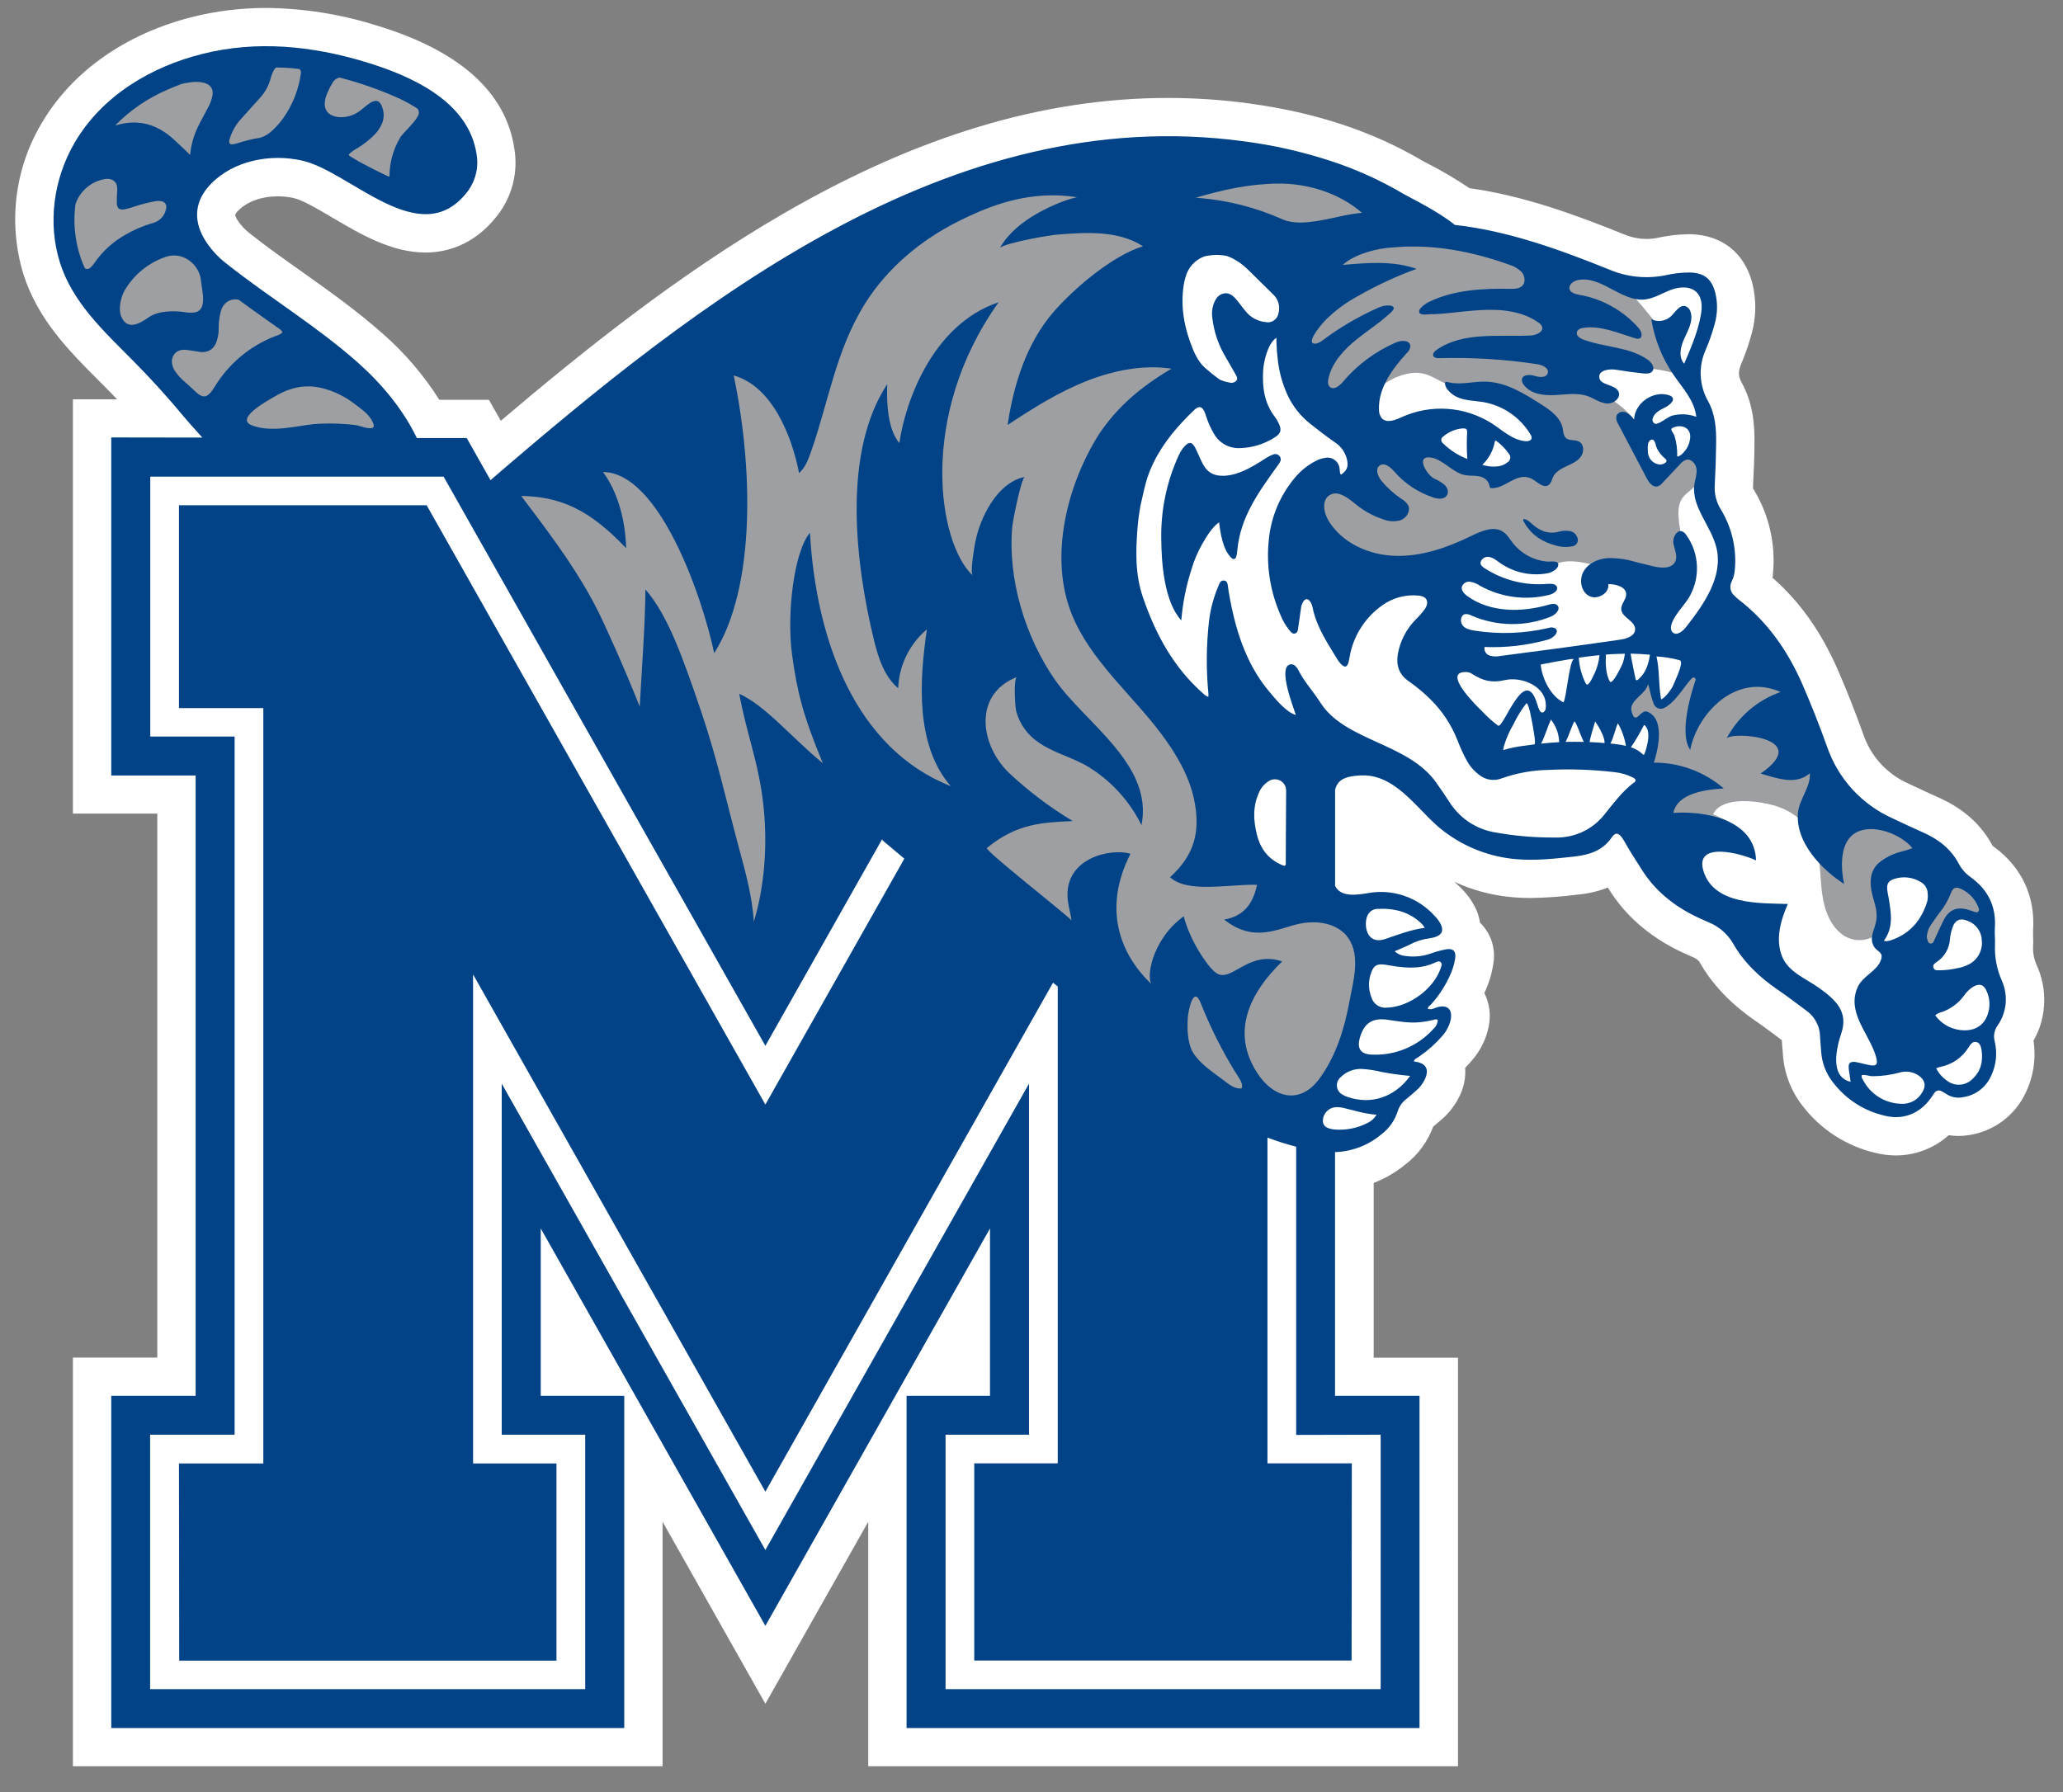
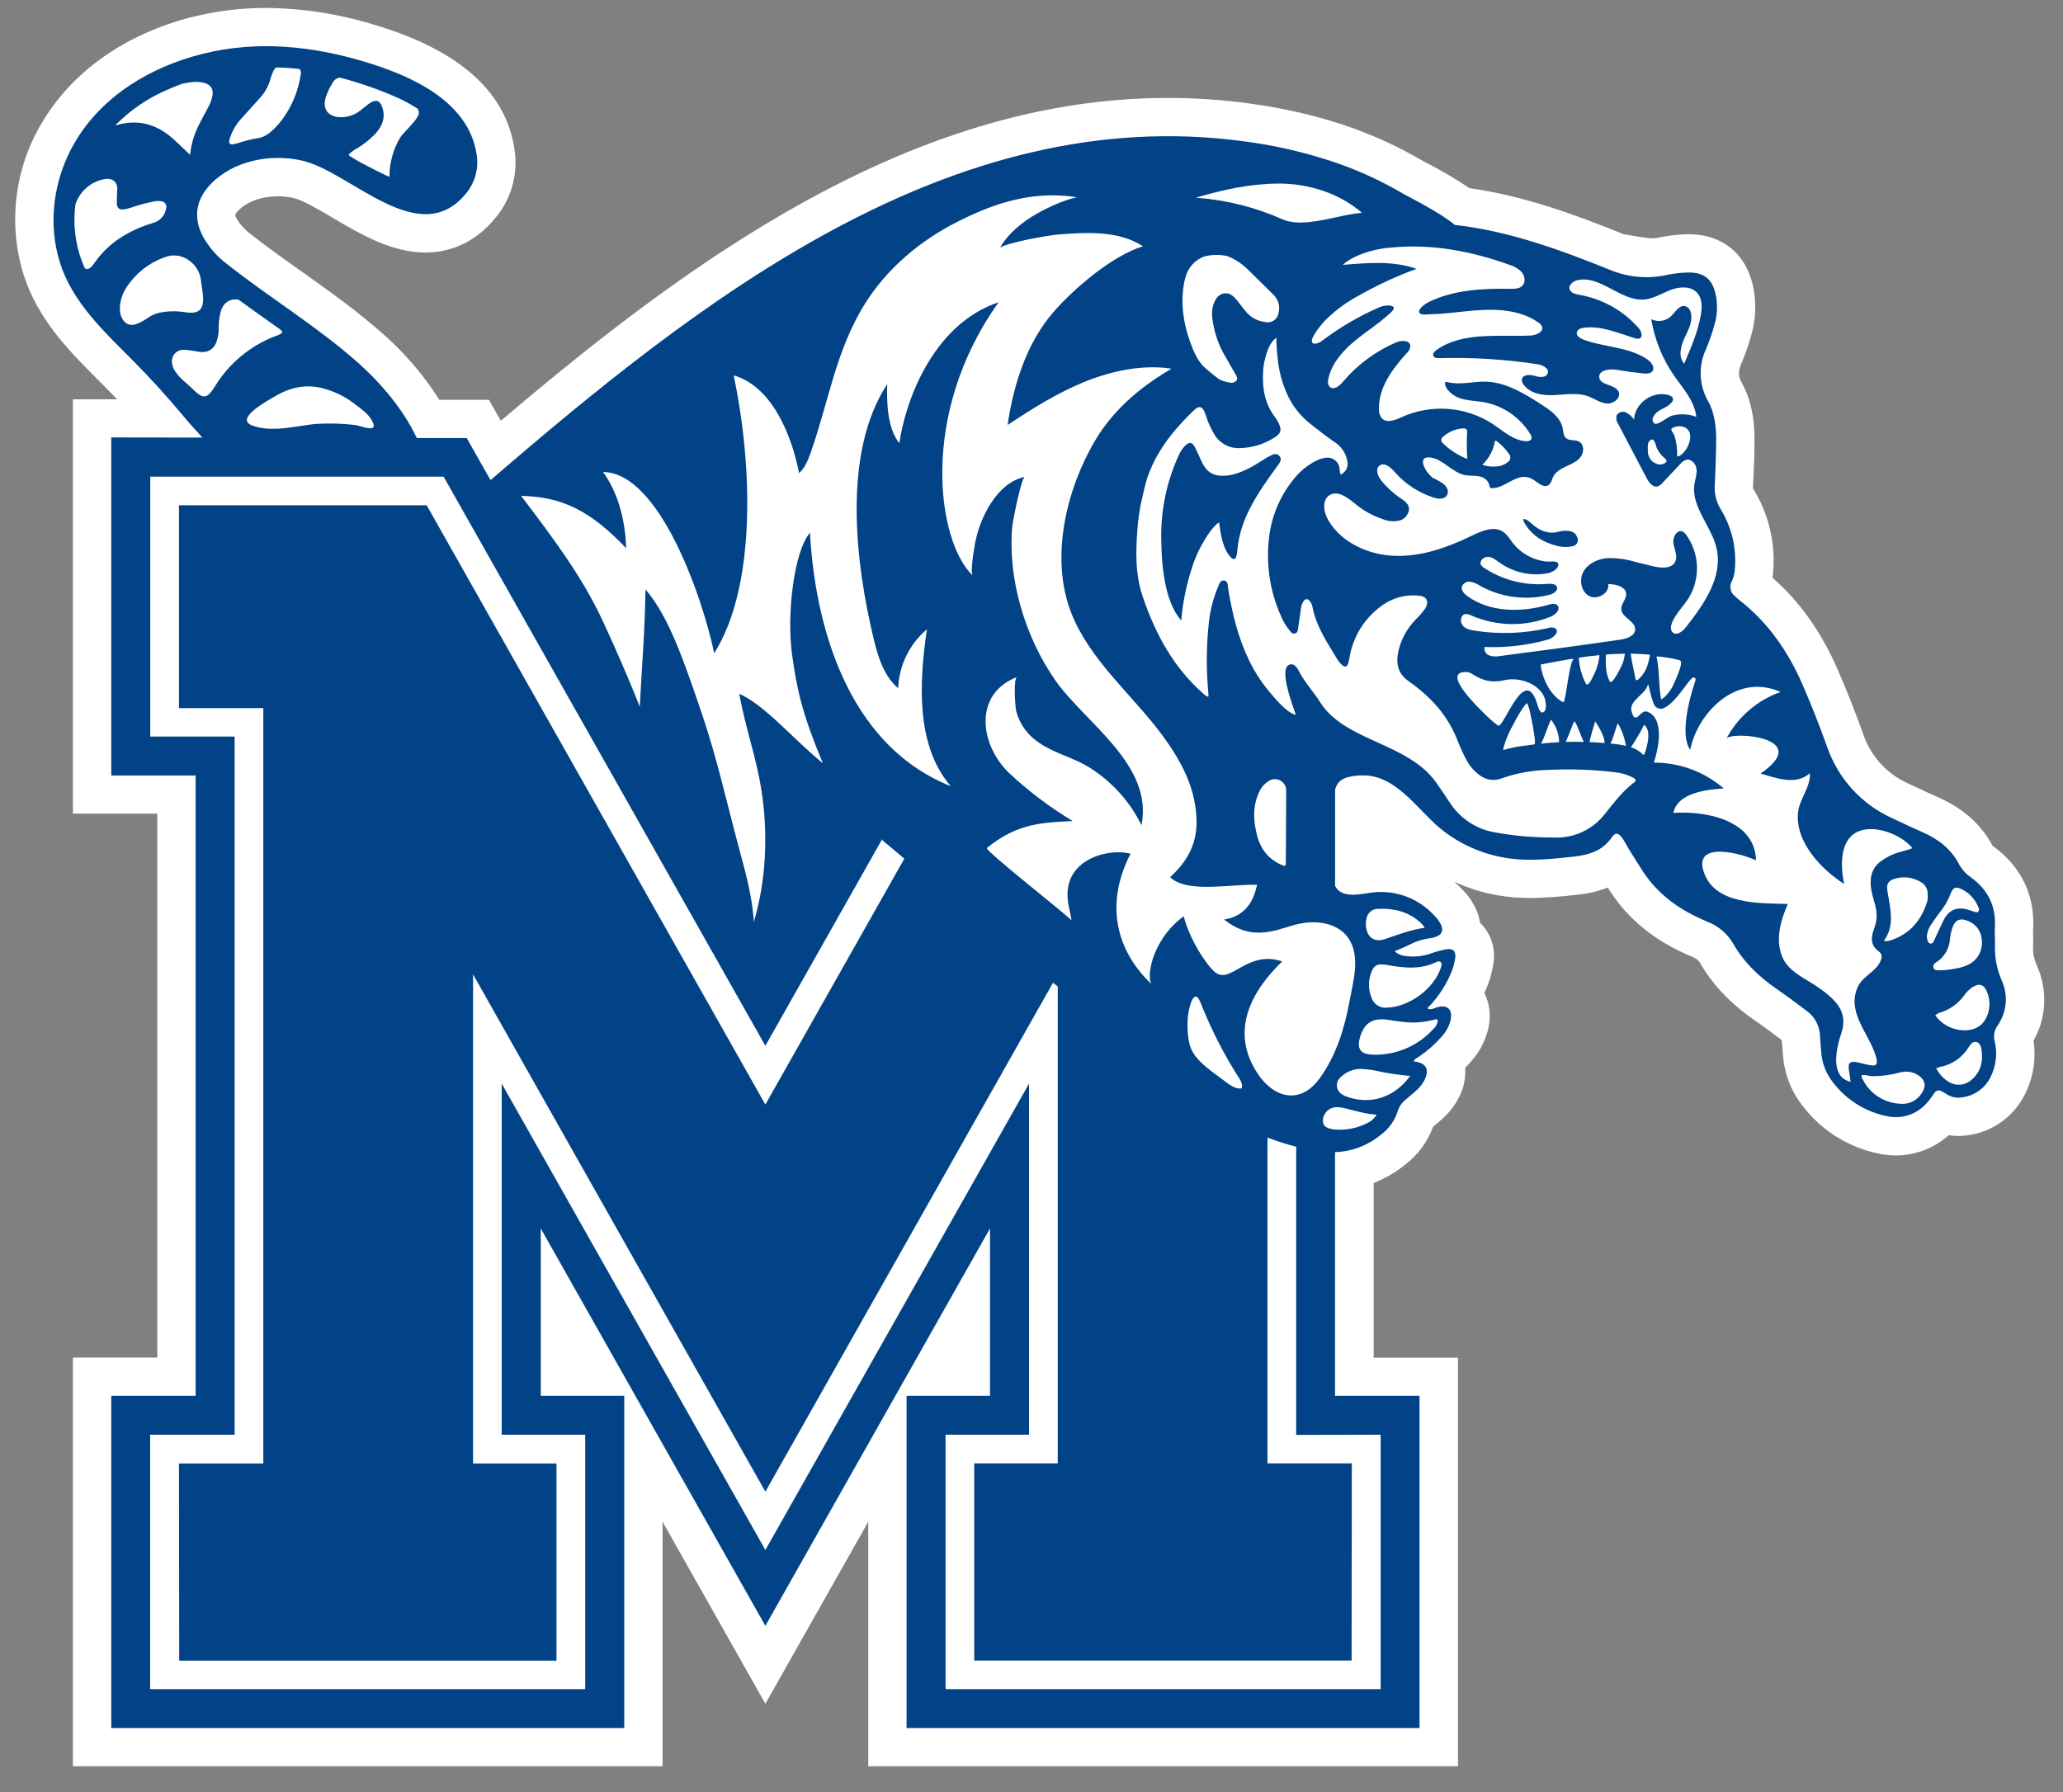
<svg xmlns="http://www.w3.org/2000/svg" width="61" height="53" viewBox="0 0 61 53" fill="none">
  <rect x="0" y="0" width="61" height="53" fill="#808080" stroke="none" />
  <g clip-path="url(#clip0_2171_151788)">
-     <path d="M25.673 52.236V45.004L22.631 50.387L19.591 45.004V52.236H2.156V40.15H4.651V24.062H2.156V11.809H3.462C3.345 11.685 3.226 11.564 3.107 11.444L2.886 11.222C2.056 10.39 1.114 9.448 0.691 8.104C0.466 7.367 0.397 6.591 0.489 5.826C0.58 5.061 0.83 4.323 1.223 3.659C2.122 2.115 3.719 0.991 5.719 0.494C6.423 0.321 7.146 0.234 7.871 0.235C8.969 0.245 10.06 0.417 11.108 0.745C13.579 1.487 14.959 2.719 15.209 4.397C15.267 4.747 15.251 5.105 15.162 5.449C15.073 5.792 14.913 6.113 14.693 6.391C13.994 7.279 13.164 7.468 12.582 7.468C11.574 7.468 10.649 6.92 9.832 6.438C9.416 6.192 8.945 5.913 8.673 5.854C8.524 5.822 8.372 5.806 8.219 5.806C7.735 5.806 7.307 5.961 7.044 6.23C7.006 6.264 6.976 6.305 6.955 6.351C6.964 6.401 6.983 6.449 7.011 6.491C7.115 6.659 7.25 6.804 7.409 6.921C7.9 7.309 8.407 7.668 8.944 8.048C9.741 8.613 10.562 9.198 11.336 9.885C11.977 10.449 12.534 11.102 12.99 11.824H14.457L14.808 12.444C17.268 10.356 20.078 8.107 23.153 6.324C27.128 4.018 30.85 2.897 34.533 2.897C35.336 2.897 36.139 2.951 36.934 3.059C38.913 3.328 40.596 3.887 42.077 4.764C42.1 4.777 42.147 4.801 42.209 4.833C42.636 5.052 43.051 5.296 43.45 5.565C45.051 5.788 46.58 6.349 48.012 6.927C48.225 7.018 48.454 7.065 48.686 7.067C48.793 7.067 48.901 7.056 49.006 7.035C49.302 6.969 49.604 6.933 49.907 6.927H49.997C50.916 6.953 51.577 7.475 51.811 8.363C51.936 8.854 51.931 9.369 51.797 9.858C51.714 10.167 51.609 10.471 51.483 10.766C51.38 11.014 51.411 11.155 51.498 11.314C51.843 11.942 51.883 12.577 51.877 13.117C51.877 13.493 51.858 13.9 51.834 14.396C51.834 14.442 51.834 14.449 51.847 14.466C52.305 15.212 52.508 16.086 52.425 16.956C52.425 17.002 52.416 17.046 52.411 17.087C53.22 17.795 53.849 18.686 54.337 19.799C54.595 20.39 54.841 21.013 55.091 21.705C55.199 22.03 55.375 22.328 55.605 22.582C55.837 22.835 56.118 23.037 56.432 23.175L56.589 23.249C56.84 23.366 57.076 23.478 57.316 23.584C58.046 23.905 58.585 24.386 58.917 25.013L58.946 25.035C59.781 25.644 60.185 26.506 60.115 27.526C60.115 27.55 60.115 27.615 60.115 27.665C60.119 27.754 60.124 27.868 60.115 27.994C60.107 28.186 60.145 28.376 60.225 28.55C60.473 29.098 60.513 29.716 60.339 30.291C60.287 30.46 60.216 30.623 60.128 30.776C60.208 31.307 60.125 31.85 59.889 32.333C59.733 32.66 59.499 32.944 59.207 33.16C58.916 33.375 58.575 33.516 58.216 33.57C58.115 33.586 58.012 33.595 57.909 33.595C57.812 33.595 57.716 33.587 57.621 33.572C57.193 33.957 56.636 34.17 56.06 34.171C55.853 34.17 55.647 34.145 55.447 34.094C54.599 33.895 53.846 33.411 53.314 32.723C52.957 32.275 52.748 31.727 52.716 31.155C52.716 31.102 52.708 31.048 52.703 30.994C52.697 30.924 52.689 30.845 52.685 30.761L52.646 30.731C52.395 30.543 52.159 30.365 51.919 30.2C51.17 29.686 50.622 29.109 50.244 28.436C50.193 28.377 50.127 28.331 50.052 28.305L49.969 28.268C49.864 28.221 49.755 28.173 49.64 28.117C48.741 27.675 48.038 27.056 47.56 26.278L47.541 26.248C47.26 26.359 46.963 26.429 46.662 26.456L46.621 26.461C46.169 26.518 45.715 26.55 45.26 26.558C45.094 26.558 44.932 26.551 44.778 26.539C44.164 26.493 43.564 26.337 43.005 26.08C43.085 26.151 43.163 26.227 43.24 26.306C43.407 26.476 43.543 26.672 43.644 26.888C43.702 27.016 43.742 27.151 43.762 27.291C43.791 27.317 43.818 27.345 43.844 27.375C43.973 27.524 44.068 27.699 44.123 27.888C44.177 28.077 44.19 28.276 44.16 28.47C44.117 28.782 44.026 29.084 43.89 29.367C44.041 29.669 44.087 30.011 44.022 30.342C43.949 30.723 43.774 31.077 43.517 31.367C43.453 31.443 43.388 31.515 43.323 31.582C43.343 31.881 43.281 32.179 43.143 32.445C43.016 32.697 42.84 32.923 42.626 33.108C42.541 33.183 42.459 33.253 42.377 33.321C42.216 33.758 41.936 34.141 41.568 34.428C41.283 34.663 40.962 34.85 40.618 34.985V40.152H43.111V52.236H25.673Z" fill="white" />
-     <path d="M13.92 4.587C14.038 5.465 13.366 6.044 12.666 6.119C12.362 6.146 12.056 6.095 11.778 5.971C11.485 5.846 11.203 5.696 10.935 5.523C10.641 5.335 10.355 5.134 10.051 4.966C9.069 4.428 8.048 4.318 6.994 4.734C6.661 4.863 6.36 5.062 6.111 5.317C5.589 5.855 5.508 6.497 5.881 7.146C6.067 7.458 6.311 7.733 6.601 7.953C7.639 8.773 8.753 9.495 9.735 10.386C10.264 10.86 10.744 11.386 11.167 11.956C11.4 12.275 11.846 12.738 12.06 13.227H6.395C6.363 13.18 6.329 13.219 6.291 13.162C5.931 12.616 5.534 12.096 5.102 11.605C4.73 11.187 4.327 10.798 3.926 10.411C3.466 9.979 3.038 9.514 2.644 9.021C2.208 8.474 1.918 7.826 1.801 7.137C1.669 6.3 1.803 5.444 2.184 4.687C2.73 3.555 3.604 2.754 4.746 2.249C5.968 1.695 7.31 1.458 8.648 1.559C9.105 1.596 9.557 1.68 9.997 1.808C10.682 2.002 11.364 2.2 12.009 2.506C12.562 2.752 13.053 3.12 13.443 3.583C13.693 3.866 13.858 4.214 13.92 4.587V4.587ZM55.678 26.101C55.403 26.6 56.165 27.303 55.381 27.705C55.252 27.773 55.107 27.807 54.961 27.804C54.815 27.8 54.672 27.76 54.546 27.686C54.129 27.43 53.944 26.919 53.878 26.43C53.812 25.941 53.834 25.443 53.698 24.978C53.518 24.384 53.042 23.991 52.456 23.82C52.007 23.693 51.12 23.568 50.753 23.937C50.718 23.974 50.688 24.015 50.663 24.06L50.651 24.081L50.964 24.222C51.177 24.316 51.368 24.453 51.524 24.627C51.623 24.732 51.708 24.848 51.777 24.974C51.791 25 51.795 25.029 51.792 25.058C51.788 25.087 51.775 25.113 51.756 25.135C51.736 25.156 51.711 25.171 51.682 25.178C51.654 25.184 51.624 25.182 51.597 25.172C51.179 24.986 50.709 24.949 50.267 25.067C50.068 25.117 49.893 25.235 49.771 25.399C49.453 25.496 49.142 25.632 48.828 25.758C48.794 25.708 48.758 25.659 48.727 25.606C48.672 25.516 48.615 25.426 48.559 25.341C48.462 25.189 48.361 25.032 48.273 24.873L48.265 24.858C48.234 24.8 48.199 24.744 48.161 24.69C48.131 24.636 48.088 24.591 48.037 24.557C47.985 24.523 47.926 24.503 47.865 24.497C47.807 24.501 47.751 24.52 47.703 24.551C47.654 24.582 47.615 24.625 47.588 24.676C47.383 24.976 47.091 25.12 46.582 25.176L46.541 25.18C46.136 25.231 45.729 25.26 45.321 25.267C45.187 25.267 45.062 25.262 44.94 25.252C44.184 25.195 43.461 24.92 42.86 24.459C42.631 24.274 42.417 24.071 42.221 23.853C41.723 23.332 41.159 22.742 40.414 22.742C40.363 22.742 40.312 22.745 40.261 22.75C39.427 22.84 38.44 23.156 38.439 23.858V26.054C38.439 26.312 39.069 26.488 39.524 26.566C39.548 26.617 39.583 26.664 39.625 26.703C39.727 26.802 39.863 26.859 40.006 26.861H40.124C40.119 26.876 40.114 26.892 40.111 26.907C40.088 27.103 40.249 27.215 40.291 27.378C40.368 27.656 40.356 27.973 40.355 28.259C40.346 29.129 40.215 29.993 39.965 30.825C39.937 30.935 39.896 31.041 39.842 31.14C39.748 31.298 39.594 31.41 39.458 31.533C39.037 31.924 38.777 32.458 38.732 33.03C38.462 33.199 38.203 33.382 37.945 33.568C37.648 33.447 37.358 33.308 37.077 33.154C36.682 32.936 36.298 32.698 35.927 32.44C35.199 31.945 34.488 31.453 33.813 30.931L33.752 30.885C33.137 30.407 32.502 29.914 31.92 29.383C30.294 27.899 28.547 26.506 26.859 25.159L26.373 24.771C26.23 24.657 26.111 24.561 25.994 24.457C25.942 24.406 25.872 24.376 25.798 24.374C25.756 24.375 25.714 24.386 25.676 24.406C25.638 24.426 25.605 24.454 25.58 24.489C25.45 24.645 25.332 24.81 25.225 24.982C24.685 25.817 24.206 26.687 23.796 27.432C23.503 27.971 23.162 28.604 22.854 29.255C22.801 29.367 22.751 29.48 22.701 29.593C21.883 28.236 16.08 18.305 14.31 15.041C15.502 13.463 17.363 12.171 19.166 10.92C19.728 10.53 20.259 10.162 20.759 9.791C22.625 8.41 24.207 7.399 25.737 6.611C27.417 5.746 29.029 5.155 30.665 4.803C31.525 4.62 32.396 4.495 33.273 4.429C33.757 4.391 34.242 4.372 34.712 4.372C35.031 4.372 35.352 4.381 35.666 4.398C37.102 4.47 38.518 4.755 39.869 5.244C40.617 5.519 41.317 5.928 41.938 6.289C42.523 6.645 43.181 6.866 43.863 6.937C44.658 7.014 45.492 7.246 46.487 7.669C46.895 7.842 47.258 7.992 47.595 8.129C47.963 8.281 48.357 8.361 48.755 8.364C48.948 8.363 49.142 8.344 49.331 8.306C49.544 8.257 49.762 8.23 49.981 8.224H50.028C50.374 8.233 50.535 8.36 50.623 8.692C50.692 8.969 50.687 9.259 50.608 9.534C50.603 9.555 50.596 9.579 50.589 9.601C50.625 9.407 50.633 9.209 50.613 9.013C50.609 8.979 50.604 8.945 50.596 8.912C50.514 8.541 50.199 8.194 49.825 8.236C49.645 8.255 49.489 8.355 49.317 8.407C49.176 8.444 49.032 8.465 48.887 8.47L47.96 8.534C48.216 8.534 48.836 9.432 49.181 9.811C49.526 10.191 49.721 10.655 49.845 11.161C49.187 10.875 48.472 10.877 47.766 10.788C47.398 10.742 46.815 11.007 47.065 11.441C47.096 11.489 47.136 11.53 47.184 11.561C47.339 11.674 47.579 11.758 47.704 11.847C48.121 12.145 48.43 12.428 48.508 12.934C48.563 13.298 48.535 13.786 48.911 13.993C49.24 14.172 49.433 13.709 49.619 13.55C49.849 13.352 50.196 13.326 50.355 13.036C50.539 12.697 50.427 12.073 50.303 11.723C50.137 11.248 49.993 10.808 50.365 10.204C50.384 10.172 50.401 10.138 50.419 10.104L50.353 10.27C50.233 10.534 50.178 10.823 50.191 11.112C50.204 11.402 50.286 11.684 50.428 11.936C50.628 12.295 50.651 12.711 50.647 13.103C50.647 13.315 50.639 13.538 50.63 13.784C50.623 13.683 50.612 13.614 50.592 13.604C50.457 13.548 50.314 13.687 50.276 13.827C50.237 13.967 50.253 14.123 50.193 14.256C50.115 14.43 49.928 14.525 49.798 14.665C49.216 15.282 50.416 16.875 49.238 17.071C48.736 17.154 48.225 16.904 47.736 16.839C47.247 16.773 46.626 16.505 46.142 16.634C46.072 16.653 46.005 16.681 45.934 16.697C45.101 16.892 44.274 16.063 43.456 16.422C42.637 16.781 41.979 17.176 41.054 17.278C40.562 17.331 40.066 17.321 39.578 17.248C39.185 17.189 38.535 17.121 38.237 16.836C37.816 16.434 38.068 15.521 38.301 15.083C38.534 14.644 38.963 14.308 39.452 14.258C39.722 14.23 39.967 14.219 40.068 13.917C40.312 13.184 40.028 12.872 39.438 12.495C39.017 12.234 38.684 11.851 38.486 11.397C38.255 10.845 38.385 10.309 38.349 9.734C38.267 8.489 37.151 7.396 35.902 7.338C34.313 7.265 34.855 9.613 35.127 10.509C35.191 10.723 35.269 10.943 35.252 11.167C35.193 11.92 34.614 12.512 34.218 13.113C33.714 13.876 33.48 14.784 33.393 15.685C33.332 16.313 33.263 16.988 33.387 17.608C33.544 18.389 34.017 19.104 34.445 19.762C34.826 20.343 35.373 20.844 36.043 21.061C36.449 21.193 36.883 21.201 37.31 21.226C38.504 21.297 39.828 21.549 40.849 22.233C41.831 22.894 42.49 23.922 43.451 24.609C44.272 25.195 45.444 25.369 46.41 25.087C47.328 24.818 48.082 24.02 48.493 23.181C48.735 22.687 49.111 21.741 48.723 21.243C48.691 21.201 48.226 21.829 48.218 21.942C48.239 21.643 48.05 21.493 47.9 21.224L47.641 21.672C47.701 21.567 47.33 21.154 47.4 20.944C47.468 20.788 47.564 20.645 47.682 20.522C47.907 20.241 48.074 19.918 48.173 19.571L48.367 20.271C48.658 20.181 48.822 19.885 48.957 19.613C48.978 20.033 49.035 20.451 49.127 20.861C49.502 20.481 49.87 20.041 49.937 19.515C49.978 19.167 50.006 18.951 50.101 18.702C50.148 18.582 50.203 18.465 50.267 18.353C50.536 17.85 50.896 17.34 50.972 16.75C51.062 16.059 50.792 15.473 50.65 14.815C50.645 14.79 50.642 14.764 50.642 14.738C50.676 14.886 50.734 15.026 50.815 15.154C51.125 15.651 51.252 16.21 51.203 16.866C51.193 16.962 51.165 17.056 51.121 17.143C51.074 17.242 51.06 17.354 51.082 17.462C51.104 17.57 51.161 17.667 51.243 17.74C51.289 17.786 51.337 17.828 51.388 17.869C52.165 18.475 52.765 19.277 53.22 20.321C53.466 20.885 53.702 21.482 53.939 22.149C54.106 22.633 54.371 23.078 54.716 23.456C55.062 23.835 55.481 24.139 55.948 24.351L56.094 24.42C56.344 24.537 56.602 24.658 56.859 24.772C57.337 24.983 57.652 25.26 57.848 25.643C57.945 25.819 58.081 25.97 58.247 26.084C58.692 26.409 58.903 26.824 58.891 27.351C58.842 27.295 58.782 27.251 58.714 27.221C58.646 27.192 58.572 27.178 58.498 27.181C58.449 27.181 58.4 27.187 58.353 27.199C58.303 27.158 58.246 27.128 58.183 27.113C58.121 27.097 58.056 27.096 57.993 27.109C57.653 27.194 57.364 28.359 56.963 27.983C56.919 27.937 56.887 27.881 56.868 27.82C56.849 27.76 56.845 27.695 56.855 27.632C56.898 27.39 56.978 27.157 57.092 26.939C57.303 26.525 57.362 26.034 56.837 25.843C56.496 25.721 55.873 25.748 55.678 26.101ZM40.504 12.211C40.507 12.313 40.538 12.412 40.594 12.497C40.714 12.662 40.94 12.707 41.144 12.7C41.684 12.682 41.891 12.531 42.336 12.942C42.543 13.132 42.932 13.369 43.145 13.557C43.361 13.738 43.616 13.867 43.89 13.934C44.202 14.019 44.529 13.947 44.822 13.831C45.175 13.692 45.812 13.472 45.88 13.037C45.961 12.499 45.176 12.112 44.785 11.91C44.505 11.757 44.208 11.638 43.899 11.559C43.59 11.487 43.246 11.549 42.95 11.436C42.379 11.217 42.169 10.898 41.516 11.077C41.053 11.209 40.555 11.525 40.506 12.045C40.501 12.1 40.5 12.156 40.504 12.211V12.211ZM38.031 23.372C38.029 23.312 38.012 23.253 37.979 23.202C37.947 23.151 37.901 23.11 37.848 23.083C37.794 23.056 37.733 23.044 37.673 23.049C37.613 23.053 37.555 23.073 37.506 23.108C37.376 23.191 37.276 23.312 37.22 23.455C37.04 23.85 37.058 24.249 37.157 24.665C37.264 25.113 37.51 25.432 37.942 25.602C37.958 25.607 37.975 25.611 37.992 25.614C38.005 25.598 38.015 25.58 38.02 25.56C38.025 25.541 38.025 25.52 38.021 25.5C38.025 24.82 38.029 24.139 38.033 23.459C38.036 23.43 38.036 23.401 38.031 23.372Z" fill="#9D9FA2" />
+     <path d="M25.673 52.236V45.004L22.631 50.387L19.591 45.004V52.236H2.156V40.15H4.651V24.062H2.156V11.809H3.462C3.345 11.685 3.226 11.564 3.107 11.444L2.886 11.222C2.056 10.39 1.114 9.448 0.691 8.104C0.466 7.367 0.397 6.591 0.489 5.826C0.58 5.061 0.83 4.323 1.223 3.659C2.122 2.115 3.719 0.991 5.719 0.494C6.423 0.321 7.146 0.234 7.871 0.235C8.969 0.245 10.06 0.417 11.108 0.745C13.579 1.487 14.959 2.719 15.209 4.397C15.267 4.747 15.251 5.105 15.162 5.449C15.073 5.792 14.913 6.113 14.693 6.391C13.994 7.279 13.164 7.468 12.582 7.468C11.574 7.468 10.649 6.92 9.832 6.438C9.416 6.192 8.945 5.913 8.673 5.854C8.524 5.822 8.372 5.806 8.219 5.806C7.735 5.806 7.307 5.961 7.044 6.23C7.006 6.264 6.976 6.305 6.955 6.351C6.964 6.401 6.983 6.449 7.011 6.491C7.115 6.659 7.25 6.804 7.409 6.921C7.9 7.309 8.407 7.668 8.944 8.048C9.741 8.613 10.562 9.198 11.336 9.885C11.977 10.449 12.534 11.102 12.99 11.824H14.457L14.808 12.444C17.268 10.356 20.078 8.107 23.153 6.324C27.128 4.018 30.85 2.897 34.533 2.897C35.336 2.897 36.139 2.951 36.934 3.059C38.913 3.328 40.596 3.887 42.077 4.764C42.1 4.777 42.147 4.801 42.209 4.833C42.636 5.052 43.051 5.296 43.45 5.565C45.051 5.788 46.58 6.349 48.012 6.927C48.793 7.067 48.901 7.056 49.006 7.035C49.302 6.969 49.604 6.933 49.907 6.927H49.997C50.916 6.953 51.577 7.475 51.811 8.363C51.936 8.854 51.931 9.369 51.797 9.858C51.714 10.167 51.609 10.471 51.483 10.766C51.38 11.014 51.411 11.155 51.498 11.314C51.843 11.942 51.883 12.577 51.877 13.117C51.877 13.493 51.858 13.9 51.834 14.396C51.834 14.442 51.834 14.449 51.847 14.466C52.305 15.212 52.508 16.086 52.425 16.956C52.425 17.002 52.416 17.046 52.411 17.087C53.22 17.795 53.849 18.686 54.337 19.799C54.595 20.39 54.841 21.013 55.091 21.705C55.199 22.03 55.375 22.328 55.605 22.582C55.837 22.835 56.118 23.037 56.432 23.175L56.589 23.249C56.84 23.366 57.076 23.478 57.316 23.584C58.046 23.905 58.585 24.386 58.917 25.013L58.946 25.035C59.781 25.644 60.185 26.506 60.115 27.526C60.115 27.55 60.115 27.615 60.115 27.665C60.119 27.754 60.124 27.868 60.115 27.994C60.107 28.186 60.145 28.376 60.225 28.55C60.473 29.098 60.513 29.716 60.339 30.291C60.287 30.46 60.216 30.623 60.128 30.776C60.208 31.307 60.125 31.85 59.889 32.333C59.733 32.66 59.499 32.944 59.207 33.16C58.916 33.375 58.575 33.516 58.216 33.57C58.115 33.586 58.012 33.595 57.909 33.595C57.812 33.595 57.716 33.587 57.621 33.572C57.193 33.957 56.636 34.17 56.06 34.171C55.853 34.17 55.647 34.145 55.447 34.094C54.599 33.895 53.846 33.411 53.314 32.723C52.957 32.275 52.748 31.727 52.716 31.155C52.716 31.102 52.708 31.048 52.703 30.994C52.697 30.924 52.689 30.845 52.685 30.761L52.646 30.731C52.395 30.543 52.159 30.365 51.919 30.2C51.17 29.686 50.622 29.109 50.244 28.436C50.193 28.377 50.127 28.331 50.052 28.305L49.969 28.268C49.864 28.221 49.755 28.173 49.64 28.117C48.741 27.675 48.038 27.056 47.56 26.278L47.541 26.248C47.26 26.359 46.963 26.429 46.662 26.456L46.621 26.461C46.169 26.518 45.715 26.55 45.26 26.558C45.094 26.558 44.932 26.551 44.778 26.539C44.164 26.493 43.564 26.337 43.005 26.08C43.085 26.151 43.163 26.227 43.24 26.306C43.407 26.476 43.543 26.672 43.644 26.888C43.702 27.016 43.742 27.151 43.762 27.291C43.791 27.317 43.818 27.345 43.844 27.375C43.973 27.524 44.068 27.699 44.123 27.888C44.177 28.077 44.19 28.276 44.16 28.47C44.117 28.782 44.026 29.084 43.89 29.367C44.041 29.669 44.087 30.011 44.022 30.342C43.949 30.723 43.774 31.077 43.517 31.367C43.453 31.443 43.388 31.515 43.323 31.582C43.343 31.881 43.281 32.179 43.143 32.445C43.016 32.697 42.84 32.923 42.626 33.108C42.541 33.183 42.459 33.253 42.377 33.321C42.216 33.758 41.936 34.141 41.568 34.428C41.283 34.663 40.962 34.85 40.618 34.985V40.152H43.111V52.236H25.673Z" fill="white" />
    <path d="M59.192 29.003C59.044 28.671 58.975 28.309 58.989 27.946C58.997 27.78 58.973 27.613 58.985 27.447C59.029 26.813 58.79 26.321 58.278 25.948C58.134 25.848 58.014 25.717 57.929 25.564C57.695 25.109 57.318 24.82 56.86 24.618C56.554 24.483 56.253 24.34 55.952 24.198C55.504 23.996 55.102 23.704 54.77 23.342C54.439 22.979 54.186 22.552 54.026 22.088C53.803 21.468 53.563 20.854 53.3 20.25C52.871 19.264 52.276 18.403 51.419 17.738C51.374 17.702 51.33 17.664 51.289 17.623C51.23 17.573 51.188 17.506 51.172 17.43C51.156 17.355 51.165 17.276 51.199 17.207C51.251 17.103 51.283 16.991 51.294 16.875C51.358 16.244 51.213 15.608 50.883 15.066C50.749 14.851 50.686 14.6 50.703 14.348C50.724 13.935 50.739 13.523 50.744 13.11C50.75 12.68 50.719 12.252 50.506 11.865C50.374 11.634 50.3 11.375 50.288 11.11C50.276 10.845 50.327 10.581 50.438 10.339C50.543 10.093 50.631 9.839 50.701 9.58C50.788 9.277 50.793 8.956 50.716 8.649C50.608 8.244 50.386 8.07 49.967 8.059C49.72 8.059 49.473 8.087 49.233 8.143C48.681 8.253 48.108 8.194 47.59 7.975C46.161 7.397 44.59 6.823 43.017 6.652C42.545 6.26 41.659 5.828 41.506 5.738C40.811 5.327 40.072 4.994 39.304 4.746C38.483 4.481 37.641 4.291 36.786 4.18C28.107 3.001 20.65 8.905 14.504 14.2L13.8 12.954H12.325C11.921 12.107 11.275 11.339 10.586 10.727C9.374 9.65 7.978 8.811 6.711 7.808C6.438 7.602 6.209 7.346 6.034 7.054C5.702 6.476 5.771 5.919 6.236 5.439C6.912 4.745 7.994 4.542 8.917 4.746C10.355 5.057 12.416 7.457 13.804 5.691C13.928 5.533 14.018 5.351 14.068 5.157C14.118 4.962 14.126 4.76 14.092 4.562C13.856 2.984 12.138 2.235 10.789 1.828C9.214 1.356 7.605 1.192 5.996 1.591C4.464 1.971 3.01 2.837 2.203 4.227C1.587 5.285 1.403 6.592 1.772 7.765C2.141 8.937 3.066 9.792 3.914 10.647C4.454 11.19 4.967 11.756 5.455 12.345C5.627 12.551 5.81 12.743 5.983 12.941L3.29 12.937V22.934H5.784V41.28H3.29V51.105H18.458V41.28H15.989V36.33L22.631 48.083L29.273 36.33V41.28H26.806V51.105H41.973V41.28H39.475V34.073C39.977 34.056 40.458 33.872 40.841 33.55C41.07 33.38 41.239 33.142 41.326 32.871C41.368 32.731 41.452 32.607 41.566 32.517C41.667 32.433 41.767 32.349 41.864 32.263C41.97 32.173 42.057 32.064 42.12 31.942C42.275 31.63 42.172 31.438 41.831 31.396C41.809 31.396 41.803 31.387 41.816 31.357C41.85 31.304 41.922 31.277 41.979 31.235C42.224 31.066 42.447 30.866 42.642 30.642C42.769 30.502 42.858 30.33 42.897 30.145C42.95 29.845 42.792 29.706 42.5 29.787C42.41 29.812 42.32 29.876 42.219 29.834C42.219 29.768 42.281 29.744 42.318 29.701C42.531 29.463 42.709 29.196 42.846 28.907C42.937 28.726 43 28.531 43.03 28.33C43.055 28.128 42.963 28.041 42.765 28.074C42.601 28.105 42.44 28.15 42.283 28.207C42.048 28.286 41.798 28.308 41.553 28.271C41.435 28.262 41.324 28.213 41.236 28.134C41.396 28.063 41.544 28.007 41.686 27.935C41.865 27.839 42.061 27.777 42.262 27.751C42.327 27.743 42.391 27.728 42.453 27.706C42.633 27.639 42.686 27.526 42.608 27.347C42.56 27.249 42.495 27.16 42.417 27.084C42.172 26.813 41.862 26.608 41.516 26.491C41.169 26.374 40.798 26.348 40.439 26.415C40.132 26.462 39.651 26.549 39.477 26.201V23.358C39.549 23.075 39.738 22.96 40.218 22.932H40.375C41.369 22.98 41.993 24.066 42.699 24.589C43.327 25.066 44.079 25.352 44.866 25.412C45.428 25.456 45.982 25.393 46.537 25.333C46.987 25.284 47.386 25.163 47.66 24.762C47.765 24.609 47.857 24.628 47.966 24.781C48.004 24.835 48.037 24.89 48.068 24.948C48.208 25.202 48.374 25.441 48.525 25.687C48.918 26.326 49.473 26.776 50.138 27.102C50.262 27.162 50.389 27.217 50.515 27.273C50.815 27.393 51.068 27.608 51.234 27.884C51.559 28.461 52.023 28.898 52.562 29.268C52.856 29.47 53.139 29.685 53.422 29.896C53.543 29.984 53.642 30.099 53.71 30.232C53.779 30.364 53.815 30.511 53.817 30.66C53.822 30.806 53.841 30.949 53.849 31.094C53.87 31.436 53.997 31.764 54.214 32.03C54.591 32.516 55.125 32.857 55.725 32.995C56.265 33.131 56.756 32.939 57.084 32.487C57.123 32.434 57.158 32.379 57.195 32.326C57.215 32.291 57.248 32.266 57.288 32.255C57.327 32.244 57.369 32.25 57.404 32.27C57.455 32.295 57.504 32.323 57.551 32.354C57.691 32.448 57.862 32.483 58.028 32.451C58.209 32.427 58.381 32.358 58.528 32.25C58.674 32.142 58.791 31.998 58.867 31.833C59.025 31.511 59.065 31.144 58.98 30.796C58.958 30.715 58.955 30.631 58.971 30.549C58.987 30.467 59.02 30.39 59.07 30.323C59.148 30.21 59.209 30.086 59.249 29.955C59.347 29.642 59.327 29.303 59.192 29.003ZM9.633 2.874C9.681 2.729 9.746 2.591 9.827 2.461C9.847 2.418 9.878 2.38 9.916 2.351C9.954 2.322 9.999 2.302 10.046 2.294C10.651 2.451 11.241 2.659 11.811 2.915C11.998 3.004 12.178 3.104 12.351 3.216C12.367 3.244 12.379 3.274 12.384 3.306C12.424 3.499 11.927 3.905 11.829 4.074C11.624 4.422 11.516 4.818 11.516 5.222C11.516 5.251 10.951 4.959 10.603 4.773C10.513 4.717 10.423 4.662 10.333 4.609C10.326 4.598 10.319 4.585 10.309 4.572C10.385 4.494 10.474 4.43 10.571 4.38C10.763 4.263 10.939 4.122 11.096 3.961C11.3 3.731 11.412 3.475 11.3 3.165C11.232 2.975 11.12 2.933 10.946 3.043C10.849 3.105 10.766 3.185 10.671 3.255C10.496 3.401 10.273 3.475 10.045 3.465C9.684 3.443 9.53 3.217 9.633 2.874ZM41.129 7.323C42.317 7.202 43.502 7.425 44.62 7.827C44.764 7.867 44.894 7.944 44.998 8.05C45.088 8.164 45.117 8.349 45.012 8.453C44.922 8.542 44.787 8.542 44.665 8.542C43.84 8.527 42.987 8.57 42.246 8.932C42.165 8.971 41.872 9.161 41.987 9.27C42.046 9.325 42.242 9.293 42.317 9.292C42.481 9.292 42.644 9.276 42.806 9.262C43.126 9.232 43.443 9.188 43.762 9.172C44.362 9.135 45.001 9.191 45.489 9.539C45.537 9.567 45.574 9.61 45.596 9.661C45.647 9.82 45.42 9.916 45.253 9.923C44.303 9.966 43.257 9.803 42.478 10.348C42.417 10.39 42.351 10.461 42.382 10.527C42.413 10.592 42.492 10.594 42.562 10.592C43.531 10.565 44.501 10.625 45.459 10.772C45.609 10.795 45.806 10.886 45.766 11.033C45.725 11.18 45.52 11.16 45.379 11.117C45.238 11.074 45.028 11.071 45.001 11.216C44.998 11.246 45.002 11.276 45.011 11.304C45.02 11.332 45.035 11.359 45.055 11.381C45.255 11.65 45.632 11.701 45.965 11.685C46.299 11.669 46.644 11.605 46.955 11.718C47.141 11.787 47.309 11.915 47.508 11.933C47.706 11.951 47.938 11.769 47.86 11.586C47.762 11.358 47.313 11.407 47.288 11.16C47.267 10.947 47.581 10.901 47.794 10.936C48.06 10.981 48.327 11.017 48.596 11.044C48.686 11.053 48.8 11.055 48.858 10.98C48.943 10.87 48.833 10.716 48.719 10.636C48.172 10.253 47.445 10.277 46.818 10.043C46.719 10.007 46.603 9.931 46.625 9.828C46.642 9.738 46.746 9.704 46.835 9.693C47.346 9.626 47.843 9.85 48.336 10C48.382 10.021 48.434 10.024 48.482 10.008C48.59 9.955 48.529 9.789 48.449 9.698C47.997 9.185 47.383 8.841 46.709 8.721C46.586 8.699 46.433 8.662 46.407 8.541C46.381 8.421 46.523 8.31 46.653 8.283C47.34 8.139 47.938 8.927 48.632 8.857C48.902 8.829 49.147 8.671 49.405 8.573C49.663 8.475 49.992 8.454 50.179 8.656C50.341 8.836 50.332 9.105 50.288 9.335C50.198 9.829 49.997 10.294 49.799 10.756C49.619 10.558 49.693 10.244 49.806 10.003C49.919 9.762 50.063 9.501 49.994 9.244C49.986 9.204 49.969 9.166 49.943 9.134C49.917 9.101 49.884 9.076 49.847 9.059C49.667 8.997 49.544 9.222 49.409 9.353C49.332 9.424 49.235 9.471 49.132 9.487C49.028 9.503 48.922 9.487 48.827 9.442C48.924 10.038 49.152 10.605 49.495 11.102C49.76 11.484 50.104 11.848 50.157 12.327C49.924 12.24 49.67 12.229 49.431 12.296C49.318 12.327 49.034 12.565 48.938 12.533C48.909 12.52 48.886 12.496 48.873 12.467C48.86 12.438 48.859 12.405 48.868 12.375C48.91 12.216 49.084 12.124 49.218 12.058C49.352 11.993 49.542 11.849 49.438 11.737C49.415 11.715 49.387 11.699 49.357 11.691C48.894 11.532 48.333 11.918 48.317 12.408C48.256 12.318 48.173 12.246 48.076 12.197C48.027 12.175 47.971 12.172 47.92 12.188C47.869 12.205 47.825 12.24 47.799 12.287C47.789 12.331 47.788 12.376 47.797 12.421C47.806 12.465 47.824 12.506 47.85 12.543L48.692 14.146C48.759 14.271 48.866 14.415 49.004 14.387C49.067 14.367 49.123 14.328 49.163 14.275L49.68 13.725C49.726 13.666 49.789 13.622 49.86 13.598C50.011 13.56 50.147 13.72 50.164 13.874C50.181 14.029 50.121 14.18 50.099 14.335C50.01 15.001 50.607 15.559 50.757 16.219C50.95 17.06 50.384 17.87 49.849 18.551C49.752 18.674 49.58 18.808 49.462 18.706C49.382 18.636 49.401 18.508 49.441 18.411C49.553 18.142 49.777 17.93 49.934 17.682C50.106 17.397 50.19 17.067 50.176 16.735C50.162 16.402 50.05 16.082 49.854 15.812C49.829 15.775 49.795 15.744 49.756 15.722C49.589 15.643 49.447 15.894 49.481 16.076C49.514 16.258 49.615 16.451 49.532 16.614C49.423 16.829 49.111 16.803 48.876 16.746L48.356 16.618C48.089 16.537 47.811 16.499 47.533 16.506C47.255 16.527 46.971 16.653 46.829 16.89C46.687 17.128 46.739 17.485 46.981 17.622C47.223 17.758 47.596 17.549 47.555 17.274C47.781 17.274 48.08 17.351 48.084 17.576C48.084 17.732 47.93 17.859 47.938 18.015C47.95 18.264 48.353 18.361 48.349 18.61C48.349 18.808 48.099 18.89 47.904 18.918C46.724 19.089 45.543 19.249 44.361 19.4C44.256 19.422 44.146 19.418 44.043 19.387C43.992 19.37 43.949 19.335 43.922 19.288C43.895 19.242 43.886 19.187 43.896 19.134C44.529 19.16 45.161 19.086 45.77 18.916C45.929 18.872 46.121 18.691 45.993 18.586C45.962 18.569 45.927 18.558 45.892 18.555C45.856 18.553 45.82 18.559 45.786 18.572C45.071 18.738 44.33 18.765 43.605 18.651C43.471 18.63 43.326 18.598 43.245 18.492C43.164 18.386 43.188 18.19 43.321 18.162C43.386 18.157 43.451 18.171 43.508 18.204C43.877 18.364 44.274 18.45 44.677 18.456C45.08 18.462 45.479 18.388 45.853 18.238C45.996 18.18 46.157 18.015 46.051 17.903C45.987 17.835 45.876 17.859 45.787 17.885C44.986 18.117 44.061 18.117 43.386 17.628C43.295 17.562 43.206 17.466 43.223 17.359C43.239 17.308 43.274 17.264 43.32 17.235C43.366 17.207 43.42 17.196 43.474 17.205C43.58 17.224 43.681 17.266 43.77 17.328C44.393 17.671 45.124 17.766 45.813 17.591C45.934 17.561 46.083 17.466 46.034 17.352C45.995 17.262 45.867 17.262 45.764 17.267C45.101 17.327 44.438 17.16 43.882 16.794C43.846 16.774 43.815 16.744 43.792 16.709C43.73 16.595 43.87 16.459 44 16.467C44.129 16.475 44.236 16.565 44.342 16.64C44.547 16.786 44.779 16.888 45.024 16.942C45.27 16.996 45.523 16.999 45.77 16.952C45.865 16.934 46.025 16.854 46.063 16.758C46.146 16.55 45.84 16.62 45.723 16.607C45.53 16.587 45.343 16.528 45.173 16.434C45.003 16.34 44.854 16.214 44.733 16.062C44.644 15.943 44.566 15.807 44.44 15.725C44.17 15.546 43.811 15.702 43.514 15.845C42.811 16.189 42.049 16.46 41.266 16.439C40.483 16.419 39.677 16.062 39.278 15.39C39.136 15.152 39.078 14.788 39.315 14.642C39.568 14.488 39.866 14.732 40.094 14.918C40.329 15.109 40.596 15.257 40.884 15.353C41.055 15.425 41.245 15.435 41.423 15.382C41.594 15.314 41.718 15.104 41.636 14.94C41.583 14.859 41.511 14.793 41.427 14.746C41.213 14.601 41.021 14.427 40.855 14.229C40.741 14.094 40.651 13.865 40.797 13.765C40.942 13.664 41.121 13.824 41.238 13.957C41.544 14.307 41.94 14.568 42.383 14.713C42.516 14.756 42.688 14.777 42.771 14.666C42.855 14.554 42.798 14.42 42.71 14.335C42.614 14.259 42.508 14.196 42.395 14.148C42.183 14.03 41.844 13.466 42.305 13.531C42.66 13.58 42.935 13.962 43.295 14.046C43.528 14.1 43.828 14.009 43.991 14.243C44.095 14.392 43.972 14.467 44.219 14.427C44.579 14.369 44.903 13.951 45.298 14.163C45.464 14.253 45.639 14.455 45.792 14.343C45.866 14.29 45.882 14.191 45.92 14.109C45.993 13.953 46.158 13.864 46.314 13.791C46.471 13.718 46.641 13.647 46.742 13.507C46.844 13.367 46.84 13.135 46.686 13.059C46.567 12.996 46.404 13.043 46.304 12.955C46.225 12.884 46.225 12.764 46.205 12.659C46.141 12.342 45.845 12.134 45.571 11.959C45.069 11.638 44.536 11.306 43.94 11.287C43.575 11.275 43.202 11.39 42.84 11.309C42.766 11.293 42.718 11.268 42.729 11.368C42.743 11.436 42.776 11.498 42.824 11.548C42.914 11.652 43.03 11.73 43.161 11.774C43.386 11.853 43.629 11.852 43.864 11.892C44.15 11.943 44.422 12.054 44.661 12.218C44.9 12.383 45.102 12.596 45.251 12.844C45.265 12.862 45.275 12.882 45.281 12.904C45.287 12.926 45.288 12.949 45.285 12.971C45.264 13.038 45.176 13.053 45.105 13.048C44.731 13.016 44.435 12.735 44.121 12.528C43.728 12.277 43.278 12.127 42.812 12.093C42.346 12.059 41.88 12.141 41.454 12.333C41.259 12.423 41.004 12.527 40.856 12.368C40.798 12.293 40.769 12.199 40.774 12.104C40.754 11.476 41.166 10.916 41.59 10.448C41.625 10.42 41.653 10.384 41.672 10.344C41.691 10.303 41.701 10.259 41.7 10.215C41.671 10.049 41.426 10.063 41.27 10.13C40.665 10.393 40.129 10.792 39.704 11.297C39.606 11.412 39.443 11.544 39.326 11.447C39.254 11.387 39.26 11.277 39.281 11.185C39.39 10.715 39.741 10.337 40.117 10.034C40.417 9.792 40.742 9.585 41.03 9.326C41.12 9.247 41.341 9.083 41.109 9.037C40.982 9.024 40.854 9.049 40.74 9.107C40.157 9.366 39.605 9.69 39.096 10.075C39.036 10.12 38.916 10.185 38.838 10.158C38.637 10.091 39.108 9.553 39.184 9.475C39.476 9.184 39.809 8.938 40.173 8.744C40.721 8.432 41.294 8.167 41.886 7.951C41.194 7.706 40.436 7.772 39.704 7.834C40.007 7.552 40.57 7.385 40.98 7.336C41.029 7.329 41.08 7.323 41.129 7.323ZM49.964 13.033C49.943 13.133 49.901 13.228 49.84 13.311C49.804 13.358 49.764 13.402 49.72 13.443C49.709 13.453 49.594 13.532 49.592 13.489C49.599 13.282 49.571 13.076 49.509 12.879C49.462 12.758 49.341 12.693 49.491 12.638C49.768 12.534 50.045 12.683 49.964 13.029V13.033ZM49.102 13.74C49.047 13.738 48.993 13.724 48.943 13.7C48.894 13.676 48.849 13.642 48.813 13.601C48.75 13.519 48.718 13.418 48.724 13.315C48.718 13.25 48.72 13.184 48.732 13.119C48.751 13.041 48.838 12.953 48.902 13.025C48.935 13.074 48.957 13.131 48.966 13.19C48.984 13.245 49.01 13.297 49.042 13.346C49.092 13.422 49.152 13.491 49.222 13.55C49.24 13.564 49.255 13.581 49.268 13.6C49.316 13.679 49.163 13.736 49.102 13.736V13.74ZM49.478 20.26C49.419 20.394 49.243 20.628 49.118 20.686C49.118 20.671 49.113 20.657 49.11 20.643C49.04 20.238 49.071 19.816 48.98 19.414C49.211 19.427 49.441 19.464 49.664 19.525C49.792 19.564 49.604 19.968 49.478 20.257V20.26ZM48.786 19.363C48.768 19.503 48.732 19.64 48.679 19.771C48.624 19.896 48.542 20.007 48.439 20.097C48.421 20.112 48.392 20.127 48.374 20.111C48.368 20.105 48.364 20.097 48.363 20.089C48.354 20.052 48.233 19.475 48.215 19.331C48.406 19.333 48.597 19.345 48.786 19.362V19.363ZM47.839 21.39C47.957 21.597 48.037 21.823 48.076 22.058C47.978 22.035 47.879 22.018 47.778 22.006C47.724 21.999 47.67 21.994 47.616 21.989C47.719 21.809 47.749 21.583 47.839 21.39ZM47.6 20.153C47.478 19.945 47.471 19.609 47.483 19.359L47.623 19.348C47.764 19.34 47.905 19.336 48.046 19.334C48.033 19.437 48.009 19.537 47.974 19.634C47.965 19.655 47.677 20.278 47.6 20.153ZM44.298 21.463C44.128 21.335 43.969 21.191 43.823 21.035C43.706 20.922 42.6 19.854 43.355 19.875C43.414 19.875 43.471 19.893 43.52 19.926C43.85 20.136 44.108 20.204 44.498 20.113C44.985 20 45.763 20.293 45.706 20.929C45.707 20.956 45.701 20.983 45.688 21.007C45.675 21.031 45.656 21.051 45.633 21.066C45.543 21.104 45.501 20.976 45.453 20.823C45.09 19.604 44.463 21.551 44.298 21.46V21.463ZM45.377 22.013C45.287 22.025 45.193 22.037 45.101 22.051C44.879 22.075 44.66 22.119 44.446 22.184C44.453 22.14 44.462 22.094 44.465 22.079C44.534 21.844 44.632 21.619 44.757 21.409C44.858 21.196 44.982 20.994 45.126 20.807C45.175 20.747 45.246 21.081 45.25 21.099C45.288 21.292 45.331 21.485 45.357 21.68C45.361 21.714 45.411 21.96 45.376 22.01L45.377 22.013ZM45.86 21.282C46.011 21.473 46.096 21.706 46.102 21.949C45.922 21.958 45.742 21.973 45.567 21.992C45.686 21.768 45.752 21.511 45.86 21.279V21.282ZM45.568 19.744C45.568 19.722 45.561 19.7 45.559 19.678C45.556 19.67 45.556 19.66 45.559 19.652C45.852 19.595 46.146 19.539 46.441 19.491C46.476 19.491 46.511 19.491 46.546 19.491C46.406 19.491 46.319 20.643 46.23 20.773C45.877 20.601 45.631 20.135 45.567 19.741L45.568 19.744ZM46.557 21.331C46.585 21.368 46.608 21.409 46.625 21.453C46.695 21.609 46.785 21.859 46.831 21.941C46.651 21.936 46.471 21.936 46.291 21.941C46.365 21.826 46.502 21.389 46.559 21.327L46.557 21.331ZM46.682 19.474C46.682 19.467 46.682 19.459 46.682 19.451C46.885 19.421 47.09 19.395 47.294 19.375C47.274 19.593 47.211 19.804 47.108 19.997C47.089 20.038 46.956 20.335 46.893 20.22C46.887 20.21 46.882 20.201 46.877 20.191C46.767 19.966 46.701 19.721 46.684 19.471L46.682 19.474ZM47.166 21.333C47.192 21.374 47.223 21.423 47.256 21.474C47.346 21.628 47.446 21.819 47.446 21.975C47.299 21.961 47.153 21.953 47.006 21.947C46.983 21.939 47.157 21.362 47.168 21.33L47.166 21.333ZM43.384 13.573C43.115 13.468 42.87 13.31 42.664 13.108C42.648 13.096 42.635 13.08 42.627 13.062C42.619 13.044 42.615 13.024 42.616 13.004C42.618 12.985 42.624 12.965 42.635 12.948C42.645 12.932 42.66 12.918 42.678 12.908C42.839 12.769 43.041 12.685 43.253 12.669C43.339 12.664 43.387 12.688 43.381 12.786C43.366 13.047 43.368 13.309 43.386 13.569L43.384 13.573ZM43.824 13.752C44.023 13.566 44.155 13.32 44.201 13.053C44.202 13.048 44.204 13.045 44.207 13.041C44.209 13.038 44.213 13.036 44.217 13.034C44.221 13.033 44.225 13.032 44.229 13.032C44.233 13.033 44.237 13.034 44.241 13.036C44.387 13.143 44.514 13.273 44.617 13.422C44.633 13.44 44.644 13.461 44.651 13.484C44.657 13.507 44.659 13.531 44.655 13.555C44.651 13.578 44.643 13.601 44.63 13.621C44.616 13.64 44.599 13.657 44.579 13.67C44.488 13.745 44.374 13.789 44.256 13.795C44.111 13.809 43.964 13.791 43.826 13.745L43.824 13.752ZM37.785 5.429C38.699 5.421 39.614 5.722 40.27 6.293C40.035 6.318 39.802 6.358 39.572 6.412C38.999 6.535 38.368 6.682 37.923 6.487C37.141 6.138 36.304 5.924 35.449 5.854L35.355 5.847C36.159 5.613 36.93 5.439 37.785 5.429ZM35.004 8.409C35.016 8.337 35.033 8.267 35.054 8.198C35.09 8.057 35.16 7.928 35.258 7.82C35.356 7.713 35.479 7.631 35.616 7.582C35.83 7.53 36.054 7.526 36.27 7.568C36.326 7.588 36.381 7.611 36.434 7.636C36.603 7.721 36.758 7.832 36.892 7.965C37.141 8.207 37.388 8.452 37.635 8.697C37.714 8.766 37.772 8.858 37.802 8.959C37.831 9.061 37.831 9.169 37.801 9.27C37.794 9.311 37.779 9.351 37.756 9.386C37.733 9.422 37.704 9.452 37.669 9.476C37.635 9.5 37.596 9.517 37.555 9.526C37.514 9.535 37.471 9.535 37.43 9.527C37.314 9.516 37.201 9.482 37.099 9.428C36.996 9.372 36.906 9.298 36.833 9.207C36.743 9.102 36.665 8.988 36.578 8.882C36.491 8.777 36.367 8.646 36.196 8.677C36.01 8.71 35.931 8.856 35.873 9.025C35.834 9.157 35.827 9.297 35.85 9.432C35.902 9.843 36.041 10.237 36.258 10.59C36.348 10.745 36.438 10.902 36.528 11.06C36.562 11.122 36.611 11.188 36.556 11.26C36.531 11.287 36.498 11.306 36.463 11.316C36.428 11.325 36.39 11.324 36.355 11.313C36.253 11.297 36.153 11.267 36.059 11.223C35.91 11.115 35.766 10.999 35.628 10.876C35.596 10.847 35.569 10.816 35.538 10.786C35.497 10.736 35.459 10.683 35.423 10.628L35.414 10.612C35.363 10.526 35.317 10.436 35.279 10.343C35.021 9.718 34.895 9.08 35.004 8.409ZM9.548 11.484C9.888 11.573 10.207 11.73 10.485 11.945C10.691 12.105 10.912 12.242 11.024 12.49C11.066 12.58 11.057 12.625 11.024 12.648C10.923 12.711 10.608 12.582 10.522 12.573C10.109 12.522 9.693 12.512 9.278 12.543C8.698 12.609 8.019 12.796 7.453 12.581C6.922 12.38 7.933 11.839 8.129 11.723C8.575 11.457 9.037 11.351 9.548 11.484ZM6.784 4.133C6.85 3.902 6.968 3.69 7.131 3.513C7.319 3.302 7.509 3.095 7.696 2.885C7.848 2.717 7.955 2.515 8.008 2.296C8.026 2.235 8.049 2.175 8.076 2.117C8.095 2.07 8.126 2.028 8.166 1.996C8.315 1.996 8.465 2.004 8.615 2.015C8.693 2.022 8.771 2.031 8.849 2.04C8.866 2.052 8.879 2.069 8.888 2.088C8.897 2.107 8.901 2.127 8.9 2.148C8.838 2.633 8.658 3.095 8.375 3.494C8.282 3.624 8.176 3.744 8.059 3.853C7.958 3.953 7.835 4.029 7.699 4.073C7.469 4.108 7.242 4.163 7.021 4.237L6.909 4.264C6.802 4.287 6.757 4.239 6.784 4.133ZM3.426 3.689C3.857 3.254 4.367 2.905 4.93 2.662C5.079 2.596 5.23 2.535 5.38 2.478C5.453 2.462 5.526 2.449 5.601 2.439C5.744 2.412 5.89 2.415 6.032 2.448C6.233 2.505 6.318 2.635 6.28 2.838C6.252 2.966 6.206 3.088 6.141 3.202C6.044 3.387 5.939 3.569 5.849 3.759C5.726 4.017 5.648 4.295 5.621 4.58C5.446 4.414 5.298 4.266 5.143 4.127C4.653 3.678 4.092 3.505 3.421 3.708L3.426 3.689ZM2.807 7.756C2.686 7.935 2.598 7.993 2.51 7.935C2.383 7.657 2.294 7.363 2.246 7.061C2.191 6.724 2.186 6.38 2.231 6.041C2.24 6.013 2.25 5.986 2.262 5.959C2.331 5.794 2.44 5.649 2.578 5.535C2.716 5.42 2.88 5.342 3.055 5.304C3.263 5.25 3.488 5.333 3.466 5.626C3.457 5.749 3.453 5.872 3.454 5.995C3.454 6.156 3.53 6.22 3.688 6.189C3.795 6.167 3.9 6.137 4.002 6.099C4.181 6.042 4.363 5.995 4.548 5.959C4.619 5.942 4.692 5.939 4.764 5.95C4.789 5.952 4.814 5.96 4.836 5.973C4.858 5.986 4.877 6.004 4.891 6.025C4.905 6.046 4.915 6.07 4.918 6.096C4.922 6.121 4.919 6.147 4.911 6.171C4.894 6.272 4.848 6.366 4.779 6.441C4.709 6.516 4.619 6.569 4.52 6.595C4.234 6.678 3.96 6.796 3.703 6.945C3.348 7.146 3.042 7.423 2.807 7.756ZM4.375 9.4C4.098 9.588 3.754 9.772 3.582 9.354C3.492 9.134 3.574 8.777 3.691 8.579C3.963 8.119 4.391 7.771 4.897 7.598C5.409 7.418 5.886 7.829 5.938 8.265C5.967 8.52 6.035 8.803 5.992 9C5.949 9.196 5.812 9.293 5.444 9.23C5.2 9.192 4.952 9.199 4.71 9.249C4.589 9.276 4.475 9.327 4.375 9.4ZM5.709 11.516C5.541 11.347 5.337 11.212 5.202 11.011C5.124 10.914 5.081 10.794 5.082 10.67C5.101 10.446 5.278 10.317 5.514 10.347C5.636 10.362 5.757 10.383 5.879 10.403C6.149 10.448 6.344 10.326 6.418 10.056C6.454 9.938 6.47 9.815 6.466 9.692C6.465 9.547 6.482 9.402 6.516 9.261C6.575 8.962 6.801 8.812 7.056 8.864C7.36 9.087 7.664 9.303 7.962 9.514L8.301 9.754C8.32 9.777 8.339 9.801 8.356 9.826C8.296 9.882 8.222 9.921 8.142 9.94C7.392 10.228 6.759 10.758 6.344 11.445C6.123 11.797 6.004 11.809 5.709 11.516ZM40.824 42.43V49.955H27.959V42.43H30.427V32.047L22.631 45.84L14.835 32.047V42.43H17.304V49.955H4.439V42.43H6.937V21.782H4.443V14.096H13.117L22.631 30.929L26.084 24.818C26.09 24.83 26.095 24.843 26.099 24.856L26.74 25.394L22.631 32.666L12.616 14.943H5.292V20.941H7.786V43.281H5.292L5.299 49.112H16.454V43.281H13.988V28.817L22.631 44.115L31.137 29.062L31.276 29.176V43.277H28.807V49.109H39.965L39.971 43.277H37.477V33.643C37.755 33.749 38.038 33.839 38.326 33.913V42.436L40.824 42.43ZM35.119 30.124C35.129 29.913 35.285 29.12 35.5 29.656C35.739 30.26 36.022 30.846 36.348 31.408C36.438 31.562 36.528 31.716 36.632 31.873C36.693 31.969 36.756 32.086 36.712 32.19C36.532 32.21 36.369 32.093 36.226 31.983C35.904 31.733 35.484 31.478 35.271 31.119C35.11 30.847 35.104 30.428 35.119 30.124ZM40.445 33.206C40.141 33.365 39.797 33.433 39.456 33.404C39.219 33.376 39.117 33.3 39.115 33.147C39.115 33.049 39.152 32.954 39.217 32.881C39.282 32.807 39.371 32.759 39.469 32.746C39.57 32.738 39.672 32.748 39.77 32.776C40.071 32.85 40.367 32.944 40.703 32.966C40.644 33.071 40.553 33.154 40.445 33.206ZM39.852 32.444C39.797 32.427 39.744 32.403 39.695 32.372C39.65 32.348 39.611 32.313 39.582 32.27C39.554 32.228 39.536 32.179 39.531 32.128C39.526 32.077 39.533 32.026 39.553 31.978C39.572 31.931 39.603 31.889 39.643 31.856C39.722 31.776 39.817 31.714 39.922 31.672C40.027 31.63 40.139 31.61 40.252 31.612C40.454 31.623 40.655 31.653 40.852 31.702C41.122 31.754 41.392 31.792 41.697 31.819C41.239 32.451 40.547 32.678 39.852 32.444ZM41.351 28.59C41.715 28.636 42.075 28.632 42.419 28.474C42.476 28.448 42.545 28.406 42.599 28.454C42.652 28.503 42.619 28.577 42.599 28.634C42.393 29.245 41.672 29.775 41.019 29.8C40.916 29.814 40.813 29.79 40.727 29.733C40.641 29.677 40.578 29.591 40.55 29.492C40.455 29.254 40.455 28.988 40.55 28.749C40.622 28.559 40.713 28.503 40.919 28.525C41.065 28.543 41.207 28.575 41.351 28.593V28.59ZM40.483 26.998C40.51 26.964 40.544 26.936 40.583 26.916C40.622 26.896 40.664 26.883 40.707 26.88C41.218 26.853 41.684 26.959 42.056 27.339C42.075 27.359 42.089 27.384 42.129 27.439C41.703 27.497 41.334 27.645 40.96 27.77C40.733 27.846 40.57 27.798 40.474 27.653C40.352 27.474 40.357 27.143 40.483 27.001V26.998ZM40.208 30.696C40.331 30.256 40.58 30.094 41.029 30.158C41.337 30.203 41.644 30.261 41.957 30.233C42.102 30.221 42.245 30.197 42.386 30.162C42.427 30.151 42.467 30.13 42.513 30.166C42.507 30.266 42.462 30.36 42.386 30.427C42.156 30.684 41.87 30.886 41.55 31.018C41.23 31.149 40.885 31.208 40.539 31.188C40.228 31.17 40.122 31.002 40.208 30.699V30.696ZM39.731 27.583C39.782 27.631 39.829 27.684 39.868 27.742C40.24 28.28 40.007 29.042 39.9 29.626C39.753 30.429 39.503 31.227 39.018 31.895C38.442 32.684 37.655 32.479 37.171 31.727C36.382 30.505 36.966 29.351 37.912 28.433C36.875 28.084 36.395 29.123 35.933 28.755C35.683 28.555 35.182 27.805 35.001 27.099C34.028 27.805 33.872 28.992 34.074 29.127C33.125 28.25 32.589 26.884 33.428 25.248C32.824 25.08 31.539 25.375 31.565 26.485C31.572 26.766 31.646 26.948 31.682 27.217C31.492 27.013 29.103 25.143 29.181 25.079C30.093 24.328 30.868 24.328 31.718 24.281C31.043 23.875 30.412 23.399 29.837 22.86C28.964 22.021 28.78 20.519 30.074 20.021C29.958 20.066 30.018 20.908 30.047 21.033C30.151 21.418 30.392 21.751 30.727 21.968C31.193 22.288 31.732 22.398 32.212 22.698C32.874 23.112 33.408 23.702 33.752 24.403C34.112 22.614 32.087 21.383 31.201 20.115C30.316 18.847 29.789 17.115 29.932 15.568C29.949 15.384 30.202 14.124 30.303 14.104C29.48 14.269 28.972 15.315 28.834 16.053C28.811 16.175 28.677 16.94 28.764 17.021C27.735 16.067 27.135 12.294 29.528 8.939C27.537 9.605 26.752 11.96 26.593 13.104C26.234 12.678 26.216 11.87 26.234 11.361C24.894 13.4 25.295 16.665 25.839 18.918C25.967 19.448 26.143 20.001 26.558 20.354C26.57 20.02 26.652 19.694 26.798 19.394C26.945 19.094 27.152 18.828 27.407 18.613C27.189 20.105 27.055 22.029 28.112 23.249C25.301 22.139 24.13 18.961 23.949 15.755C23.47 16.325 23.258 18.173 23.421 19.365C23.568 20.442 23.741 21.159 24.331 22.573C23.38 21.789 22.635 20.869 21.857 20.517C22.088 21.718 22.354 22.344 22.52 23.409C22.712 24.65 22.657 26.052 22.288 27.267C22.251 26.541 22.042 25.788 21.852 25.087C21.483 23.716 21.204 22.434 20.748 21.089C20.173 19.39 19.74 18.187 19.085 17.432C19.073 18.587 18.977 19.744 18.916 20.899C18.461 19.744 17.859 18.42 17.676 18.061C17.137 16.995 16.507 16.107 15.409 14.666C16.584 14.688 17.43 15.072 18.515 16.212C18.476 15.072 18.117 14.346 17.83 13.96C19.478 13.967 20.751 17.584 21.118 19.317C22.363 17.352 22.256 13.762 21.694 11.103C22.825 11.422 23.409 12.869 23.628 13.992C23.801 13.836 23.892 13.611 23.969 13.392C24.504 11.883 24.709 10.365 25.582 8.973C26.237 7.927 27.228 7.1 28.326 6.551C29.285 6.069 30.45 5.614 31.845 5.833C31.442 5.913 30.904 6.177 30.652 6.323C30.235 6.561 29.811 6.9 29.573 7.321C29.818 7.167 31.001 6.957 31.291 6.935C32.117 6.87 33.071 6.811 33.797 7.283C32.898 7.558 31.773 8.514 31.156 9.221C30.354 10.141 29.968 11.379 29.794 12.568C30.548 12.069 31.323 11.581 32.171 11.252C32.938 10.955 33.817 10.777 34.64 10.904C33.778 11.41 33.056 12.002 32.497 12.839C31.557 14.323 31.008 16.462 31.688 18.158C32.239 19.535 33.476 20.546 34.346 21.715C34.772 22.287 35.155 22.927 35.306 23.636C35.506 24.602 35.318 25.285 34.597 25.943C35.119 26.421 36.31 26.148 37.169 26.166C37.09 26.524 36.913 27.081 36.196 27.195C37.09 27.909 37.821 27.441 38.422 27.319C38.858 27.227 39.392 27.27 39.731 27.586V27.583ZM37.992 25.609C37.975 25.607 37.958 25.603 37.942 25.598C37.51 25.427 37.264 25.111 37.157 24.66C37.058 24.245 37.042 23.845 37.22 23.451C37.276 23.308 37.376 23.186 37.506 23.103C37.555 23.069 37.613 23.048 37.673 23.044C37.734 23.04 37.794 23.052 37.848 23.079C37.902 23.106 37.947 23.147 37.979 23.198C38.012 23.248 38.03 23.307 38.031 23.367C38.031 23.396 38.031 23.425 38.031 23.457C38.028 24.137 38.024 24.817 38.02 25.498C38.024 25.518 38.024 25.539 38.019 25.559C38.014 25.579 38.005 25.598 37.992 25.614V25.609ZM48.306 23.149C47.96 23.412 47.709 23.758 47.439 24.09C47.265 24.311 47.041 24.487 46.786 24.605C46.53 24.723 46.25 24.779 45.969 24.769C45.381 24.773 44.794 24.723 44.215 24.619C43.938 24.574 43.674 24.47 43.44 24.316C43.207 24.161 43.009 23.958 42.859 23.722C42.734 23.526 42.601 23.336 42.467 23.146C41.639 21.965 39.77 21.925 39.041 20.777C38.829 20.442 38.55 20.149 38.377 19.79C38.358 19.758 38.335 19.728 38.306 19.704C38.285 19.678 38.256 19.66 38.224 19.651C38.192 19.643 38.158 19.644 38.127 19.656C37.792 19.774 38.249 20.927 38.316 21.144C38.03 21.07 37.691 20.647 37.507 20.426C37.273 20.142 37.075 19.829 36.918 19.496C36.605 18.844 36.439 18.15 36.32 17.439C36.32 17.417 36.32 17.396 36.313 17.374C36.297 17.292 36.306 17.181 36.194 17.169C36.082 17.156 36.056 17.264 36.023 17.339C35.881 17.673 35.788 18.026 35.747 18.386C35.668 19.092 35.663 19.804 35.731 20.512C35.731 20.539 35.731 20.568 35.731 20.601C35.722 20.603 35.713 20.603 35.704 20.601L35.614 20.548C35.606 20.54 35.598 20.531 35.59 20.523C34.7 19.745 34.164 18.75 33.791 17.652C33.562 16.982 33.581 16.299 33.635 15.611C33.652 15.399 33.68 15.188 33.716 14.983C33.773 14.737 33.822 14.498 33.877 14.293C33.894 14.238 33.908 14.182 33.926 14.127C34.142 13.489 34.516 12.953 34.973 12.467C35.087 12.345 35.203 12.226 35.325 12.113C35.35 12.09 35.377 12.071 35.407 12.056C35.491 12.014 35.556 12.056 35.612 12.17C35.635 12.223 35.654 12.277 35.671 12.333C35.727 12.505 35.802 12.671 35.894 12.827C35.971 12.964 36.085 13.076 36.223 13.152C36.361 13.227 36.518 13.262 36.675 13.252C37.04 13.241 37.395 13.129 37.7 12.93C37.875 12.819 37.902 12.713 37.813 12.526C37.783 12.459 37.746 12.396 37.703 12.338C37.386 11.93 37.32 11.458 37.349 10.962C37.365 10.693 37.482 10.182 37.717 10.007L37.741 9.99C37.742 10.187 37.754 10.383 37.776 10.578C37.811 10.961 37.911 11.335 38.071 11.685C38.225 12.015 38.453 12.304 38.739 12.53C38.972 12.715 39.207 12.898 39.452 13.069C39.555 13.131 39.642 13.215 39.709 13.315C39.776 13.414 39.821 13.527 39.84 13.646C39.866 13.817 39.817 13.924 39.652 14.039C39.605 13.985 39.621 13.915 39.609 13.854C39.604 13.806 39.589 13.758 39.564 13.715C39.54 13.672 39.507 13.635 39.467 13.605C39.428 13.576 39.383 13.555 39.334 13.543C39.286 13.532 39.236 13.531 39.188 13.54C39.087 13.553 38.989 13.585 38.9 13.635C38.667 13.755 38.461 13.921 38.293 14.122C37.855 14.64 37.584 15.279 37.518 15.954C37.435 16.721 37.556 17.497 37.869 18.203C37.93 18.356 38.014 18.499 38.118 18.628C38.163 18.682 38.208 18.758 38.29 18.735C38.373 18.713 38.38 18.63 38.387 18.556C38.413 18.369 38.441 18.183 38.467 17.997C38.474 17.924 38.498 17.855 38.536 17.792C38.597 17.696 38.675 17.695 38.741 17.792C38.773 17.84 38.796 17.894 38.808 17.95C38.886 18.356 39.071 18.715 39.279 19.064C39.36 19.202 39.442 19.338 39.527 19.474C39.56 19.53 39.599 19.582 39.643 19.631C39.764 19.756 39.834 19.739 39.877 19.576C39.899 19.491 39.908 19.404 39.927 19.32C40.054 18.748 40.39 18.244 40.869 17.904C41.178 17.68 41.559 17.577 41.938 17.614C42.185 17.63 42.269 17.793 42.138 18.001C42.058 18.113 41.968 18.218 41.868 18.314C41.585 18.598 41.396 18.964 41.329 19.36C41.279 19.695 41.377 19.956 41.659 20.151C41.885 20.309 42.097 20.485 42.293 20.679C42.641 21.021 42.913 21.431 43.092 21.884C43.169 22.088 43.259 22.287 43.362 22.478C43.455 22.651 43.584 22.802 43.742 22.919C43.833 22.992 43.942 23.04 44.058 23.058C44.173 23.075 44.292 23.062 44.401 23.02C44.846 22.862 45.314 22.777 45.786 22.769C46.44 22.737 47.094 22.76 47.743 22.836C47.931 22.856 48.114 22.91 48.283 22.994C48.378 23.044 48.39 23.091 48.306 23.154V23.149ZM48.672 22.155C48.659 22.204 48.642 22.253 48.623 22.3C48.621 22.307 48.617 22.313 48.61 22.317C48.606 22.319 48.602 22.32 48.597 22.32C48.593 22.32 48.588 22.319 48.584 22.317C48.484 22.217 48.36 22.142 48.224 22.1C48.364 21.894 48.491 21.679 48.603 21.456C48.603 21.451 48.61 21.445 48.617 21.443C48.62 21.443 48.623 21.444 48.626 21.445C48.629 21.446 48.632 21.448 48.634 21.451C48.81 21.618 48.726 21.958 48.672 22.16V22.155ZM54.884 31.409C54.554 31.367 54.678 31.588 54.719 31.993C54.08 31.847 54.313 30.947 54.449 30.545C54.654 29.917 54.278 29.569 53.784 29.215C53.399 28.94 52.876 28.747 52.692 28.282C52.489 27.77 52.655 27.211 52.863 26.734C52.061 26.708 50.68 26.775 50.37 25.762C50.087 24.85 51.526 25.25 51.924 25.446C51.89 24.221 50.378 23.976 49.479 24.041C49.598 23.445 50.476 23.346 50.969 23.318C50.395 22.822 49.66 22.551 48.901 22.554C48.98 22.326 49.282 21.281 48.713 21.049C48.501 20.959 48.366 21.49 48.243 21.039C48.153 20.712 48.679 20.53 48.729 20.232C48.78 20.355 48.787 20.518 48.898 20.814C48.908 20.843 48.924 20.869 48.945 20.891C48.966 20.913 48.991 20.931 49.019 20.943C49.047 20.955 49.078 20.961 49.108 20.961C49.139 20.961 49.169 20.954 49.197 20.942C49.556 20.774 49.877 20.175 50.045 20.045C50.056 20.039 50.068 20.035 50.08 20.036C50.092 20.036 50.104 20.041 50.114 20.048C50.123 20.055 50.13 20.065 50.134 20.077C50.138 20.088 50.139 20.101 50.135 20.112C49.956 20.637 49.662 21.727 49.977 22.176C50.189 21.099 51.331 19.878 52.65 20.465C51.96 20.707 51.388 21.201 51.048 21.846C51.16 21.619 53.651 21.785 52.058 22.877C52.522 23.01 53.098 23.235 53.514 22.868C53.548 23.259 53.207 23.63 53.165 24.023C53.075 24.901 53.851 25.704 54.527 26.143C54.428 25.67 54.383 24.887 54.887 24.618C55.391 24.349 56.217 24.674 56.549 25.084C56.244 25.206 56.009 25.184 55.609 25.475C55.339 25.675 55.276 25.973 55.329 26.301C55.382 26.629 55.531 26.877 55.479 27.221C55.438 27.491 55.272 27.692 55.389 27.951C55.487 28.176 55.744 28.13 55.589 28.454C55.453 28.738 55.071 28.878 54.929 29.193C54.614 29.901 55.187 30.482 55.422 31.107C55.61 31.609 55.435 31.539 55.026 31.442C54.98 31.43 54.932 31.42 54.884 31.413V31.409ZM56.837 32.306C56.774 32.417 56.68 32.509 56.567 32.569C56.453 32.628 56.325 32.654 56.197 32.643C55.964 32.634 55.737 32.563 55.54 32.437C55.343 32.31 55.184 32.134 55.08 31.925C55.065 31.908 55.054 31.887 55.049 31.865C55.044 31.843 55.044 31.819 55.049 31.797C55.155 31.773 55.258 31.826 55.365 31.828C55.64 31.828 55.914 31.79 56.179 31.717C56.27 31.692 56.365 31.686 56.458 31.7C56.551 31.714 56.64 31.748 56.719 31.799C56.921 31.932 56.961 32.113 56.837 32.308V32.306ZM55.905 27.809C55.864 27.822 55.821 27.831 55.778 27.835C55.752 27.834 55.727 27.83 55.702 27.823C55.997 27.429 55.915 26.997 55.847 26.567C55.834 26.482 55.81 26.398 55.803 26.312C55.785 26.132 55.842 26.043 56.02 25.99C56.148 25.949 56.284 25.937 56.417 25.953C56.551 25.97 56.679 26.015 56.794 26.085C56.855 26.118 56.906 26.167 56.942 26.226C56.978 26.285 56.998 26.353 56.999 26.422C57.008 26.501 57.003 26.581 56.986 26.659C56.814 27.217 56.472 27.622 55.905 27.809ZM57.091 27.906C57.07 27.905 57.05 27.897 57.033 27.883C57.017 27.869 57.006 27.851 57.001 27.83C56.988 27.788 56.979 27.746 56.972 27.715C56.979 27.595 57.015 27.479 57.078 27.377C57.168 27.252 57.247 27.123 57.341 27.005C57.483 26.831 57.598 26.637 57.679 26.427C57.75 26.239 57.831 26.212 58.012 26.301C58.235 26.412 58.409 26.602 58.498 26.834C58.511 26.852 58.517 26.873 58.517 26.895C58.517 26.917 58.511 26.938 58.498 26.956C58.463 26.998 58.419 26.977 58.378 26.965C58.309 26.944 58.241 26.918 58.171 26.898C57.862 26.813 57.632 26.908 57.481 27.193C57.391 27.366 57.314 27.546 57.231 27.723C57.214 27.762 57.195 27.801 57.177 27.84C57.171 27.859 57.16 27.875 57.144 27.887C57.129 27.898 57.11 27.905 57.091 27.906ZM57.169 28.616C57.143 28.526 57.214 28.485 57.274 28.444C57.385 28.369 57.478 28.27 57.544 28.153C57.611 28.037 57.649 27.906 57.657 27.772C57.668 27.665 57.691 27.558 57.724 27.456C57.8 27.209 57.955 27.135 58.191 27.237C58.307 27.281 58.407 27.358 58.48 27.459C58.553 27.559 58.594 27.679 58.599 27.803C58.615 27.944 58.589 28.087 58.524 28.213C58.459 28.339 58.358 28.444 58.233 28.512C58.111 28.576 57.979 28.619 57.843 28.64C57.695 28.672 57.545 28.69 57.393 28.694H57.371C57.294 28.692 57.201 28.719 57.169 28.616ZM58.327 31.906C58.23 32.006 58.1 32.067 57.961 32.078C57.822 32.088 57.684 32.047 57.573 31.963C57.436 31.869 57.324 31.741 57.25 31.592C57.3 31.575 57.333 31.561 57.367 31.554C57.538 31.521 57.701 31.453 57.845 31.355C57.989 31.257 58.11 31.13 58.203 30.982C58.258 30.9 58.316 30.793 58.434 30.816C58.552 30.84 58.581 30.97 58.595 31.075C58.636 31.393 58.571 31.681 58.327 31.906ZM58.794 29.932C58.689 30.326 58.393 30.51 57.971 30.464C57.822 30.448 57.678 30.4 57.549 30.325C57.42 30.25 57.309 30.148 57.222 30.027C57.278 29.978 57.346 29.945 57.419 29.93C57.679 29.838 57.907 29.67 58.071 29.448C58.14 29.345 58.229 29.258 58.332 29.19C58.523 29.071 58.661 29.114 58.746 29.319C58.831 29.512 58.849 29.728 58.794 29.932ZM37.798 13.742C37.234 14.527 36.676 15.282 36.587 16.262C36.584 16.334 36.572 16.405 36.55 16.474C36.526 16.542 36.466 16.55 36.412 16.5C36.158 16.262 36.087 15.773 36.047 15.447C35.84 15.588 35.671 15.876 35.547 16.09C35.415 16.322 35.31 16.568 35.235 16.823C35.074 17.318 34.971 17.83 34.929 18.348C34.425 17.794 34.343 16.665 34.337 15.95C34.32 15.099 34.494 14.255 34.847 13.479C34.89 13.38 34.949 13.287 35.02 13.205C35.161 13.052 35.25 13.063 35.346 13.252C35.561 13.674 35.616 14.097 36.204 14.07C36.593 14.052 36.97 13.842 37.291 13.638C37.381 13.58 37.471 13.521 37.571 13.472C37.671 13.424 37.755 13.4 37.832 13.486C37.908 13.572 37.857 13.664 37.798 13.742ZM46.631 15.877C46.647 15.904 46.655 15.934 46.656 15.966C46.657 15.997 46.65 16.028 46.635 16.055C46.621 16.083 46.6 16.107 46.575 16.125C46.549 16.142 46.519 16.153 46.488 16.157C46.345 16.186 46.198 16.183 46.056 16.148C45.634 16.044 45.278 15.835 45.063 15.438C45.053 15.425 45.047 15.411 45.044 15.395C45.041 15.379 45.043 15.363 45.047 15.348C45.166 15.355 45.235 15.445 45.317 15.51C45.413 15.598 45.526 15.666 45.649 15.712C45.787 15.76 45.936 15.766 46.077 15.728C46.188 15.694 46.306 15.687 46.42 15.707C46.467 15.714 46.512 15.734 46.548 15.764C46.586 15.793 46.614 15.832 46.631 15.877Z" fill="#014386" />
  </g>
  <defs>
    <clipPath id="clip0_2171_151788">
      <rect width="60" height="52" fill="white" transform="translate(0.447 0.235)" />
    </clipPath>
  </defs>
</svg>